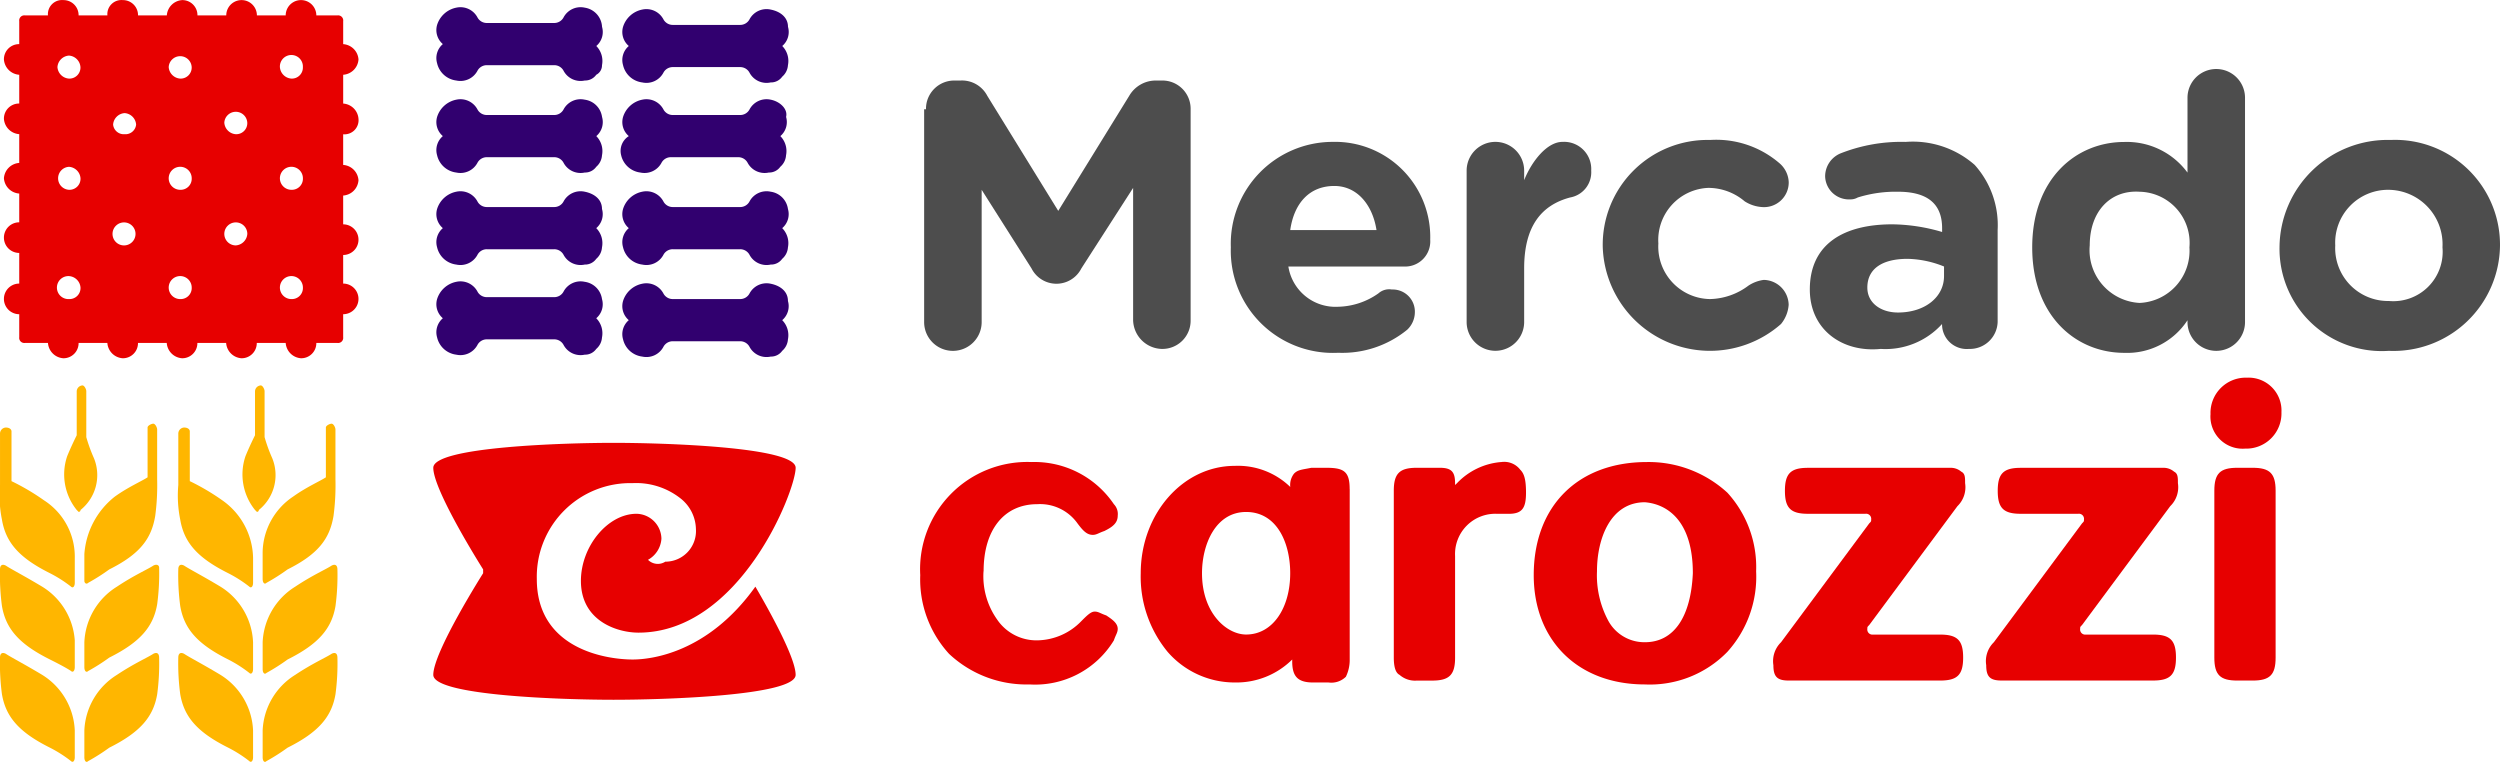
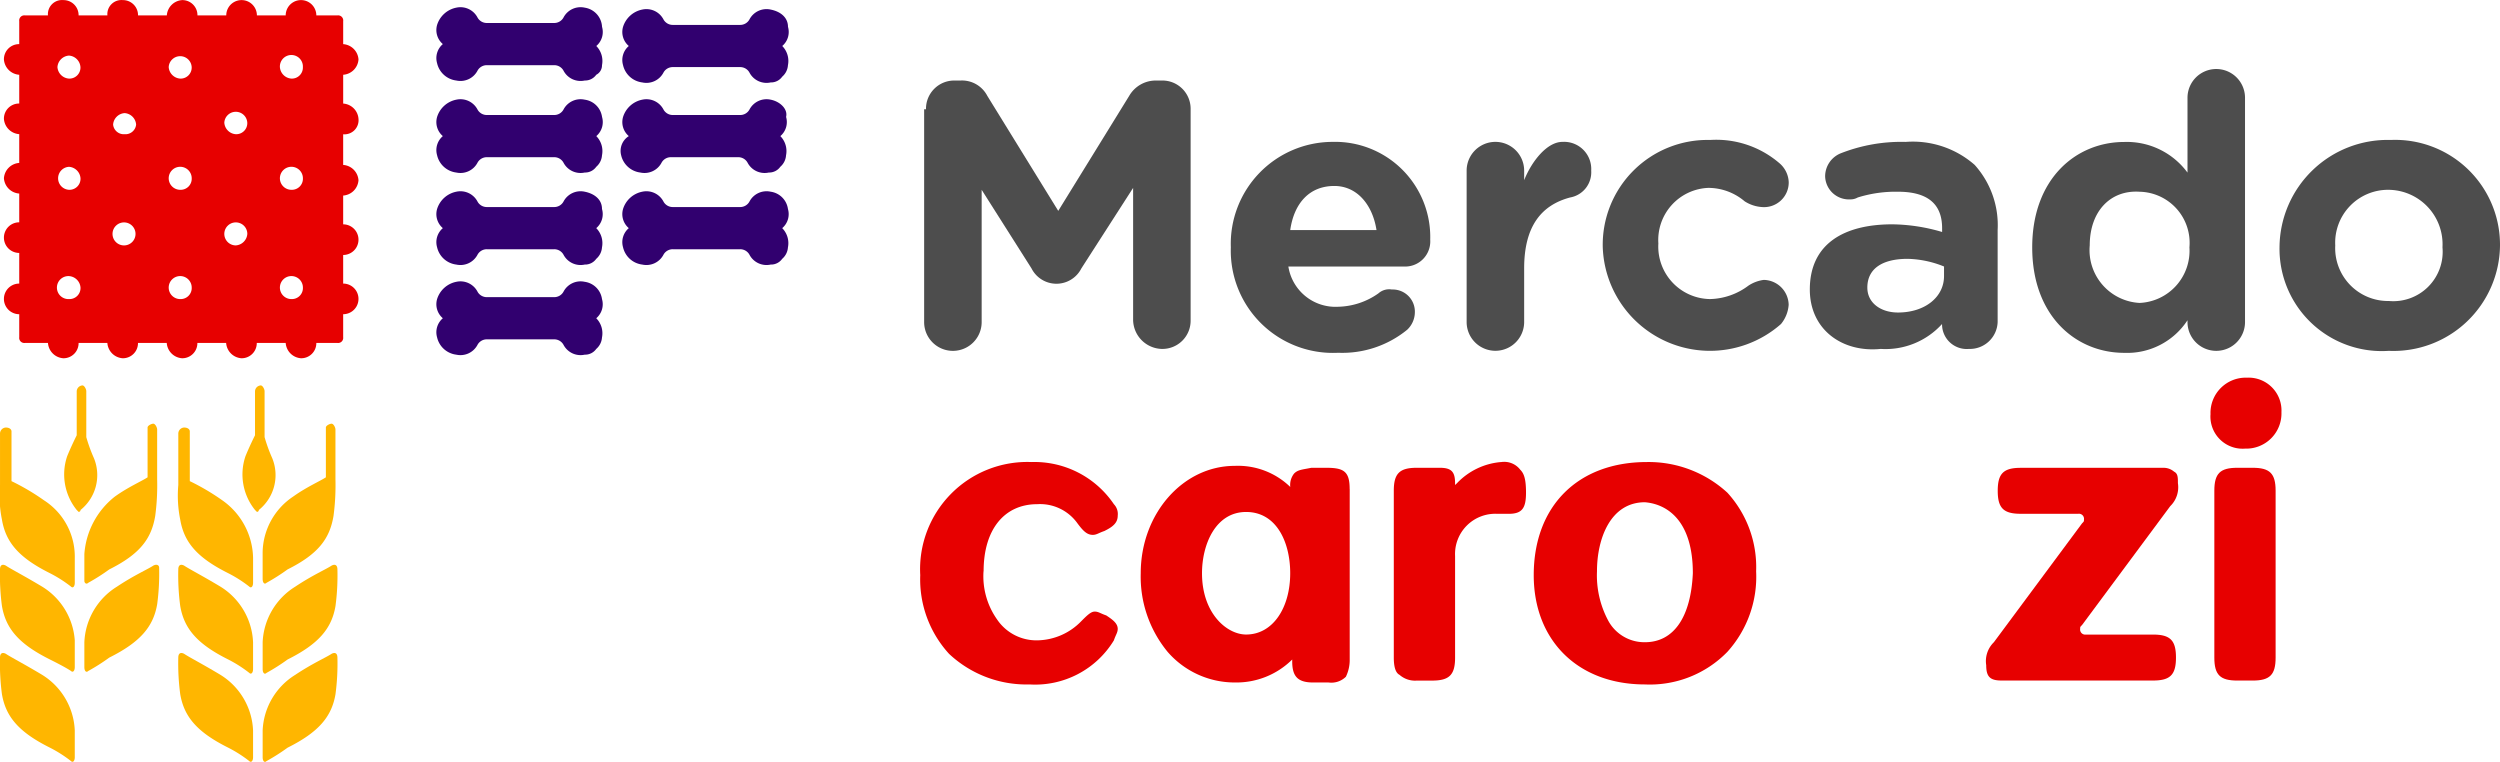
<svg xmlns="http://www.w3.org/2000/svg" width="163.2" height="49.735" viewBox="0 0 163.2 49.735">
  <g id="Grupo_1547" data-name="Grupo 1547" transform="translate(-2.6 -1.2)">
    <g id="Grupo_1518" data-name="Grupo 1518" transform="translate(62.924 5.706)">
      <g id="Grupo_1517" data-name="Grupo 1517">
        <path id="Trazado_1945" data-name="Trazado 1945" d="M50.925,7.277A1.843,1.843,0,0,1,52.8,5.4h.375a1.86,1.86,0,0,1,1.752,1l4.631,7.509L64.191,6.4a2,2,0,0,1,1.752-1h.375A1.843,1.843,0,0,1,68.2,7.277V21.044a1.843,1.843,0,0,1-1.877,1.877,1.925,1.925,0,0,1-1.877-1.877V12.409l-3.379,5.256a1.823,1.823,0,0,1-3.254,0l-3.254-5.131v8.636a1.877,1.877,0,1,1-3.755,0V7.277Z" transform="translate(-50.8 -4.649)" fill="#4d4d4d" />
        <path id="Trazado_1946" data-name="Trazado 1946" d="M73.809,22.367A6.67,6.67,0,0,1,66.8,15.483h0A6.654,6.654,0,0,1,73.433,8.6a6.215,6.215,0,0,1,6.383,6.383,1.642,1.642,0,0,1-1.752,1.752H70.555a3.115,3.115,0,0,0,3.254,2.628,4.719,4.719,0,0,0,2.628-.876,1.056,1.056,0,0,1,.876-.25,1.446,1.446,0,0,1,1.5,1.5,1.586,1.586,0,0,1-.5,1.126A6.7,6.7,0,0,1,73.809,22.367Zm2.5-8.01c-.25-1.627-1.252-2.879-2.753-2.879-1.627,0-2.628,1.126-2.879,2.879Z" transform="translate(-46.775 -3.844)" fill="#4d4d4d" />
        <path id="Trazado_1947" data-name="Trazado 1947" d="M79.1,10.477a1.877,1.877,0,0,1,3.755,0V11.1c.5-1.252,1.5-2.5,2.5-2.5a1.774,1.774,0,0,1,1.877,1.877,1.668,1.668,0,0,1-1.377,1.752c-1.877.5-3,1.877-3,4.631v3.5a1.877,1.877,0,0,1-3.755,0Z" transform="translate(-43.682 -3.844)" fill="#4d4d4d" />
        <path id="Trazado_1948" data-name="Trazado 1948" d="M86.2,15.509h0A6.843,6.843,0,0,1,93.209,8.5,6.321,6.321,0,0,1,97.714,10a1.717,1.717,0,0,1,.626,1.252,1.612,1.612,0,0,1-1.752,1.627,2.376,2.376,0,0,1-1.126-.375,3.673,3.673,0,0,0-2.378-.876,3.406,3.406,0,0,0-3.254,3.629h0a3.427,3.427,0,0,0,3.379,3.629,4.325,4.325,0,0,0,2.5-.876,2.389,2.389,0,0,1,1-.375,1.657,1.657,0,0,1,1.627,1.627,2.224,2.224,0,0,1-.5,1.252A7.007,7.007,0,0,1,86.2,15.509Z" transform="translate(-41.896 -3.869)" fill="#4d4d4d" />
        <path id="Trazado_1949" data-name="Trazado 1949" d="M97,18.237h0c0-3,2.253-4.255,5.382-4.255a11.855,11.855,0,0,1,3.254.5v-.25c0-1.627-1-2.378-2.879-2.378a8.32,8.32,0,0,0-2.628.375.946.946,0,0,1-.5.125A1.552,1.552,0,0,1,98,10.853a1.626,1.626,0,0,1,1-1.5,10.787,10.787,0,0,1,4.255-.751,6.119,6.119,0,0,1,4.506,1.5,5.888,5.888,0,0,1,1.5,4.255v6.007a1.818,1.818,0,0,1-1.877,1.752,1.612,1.612,0,0,1-1.752-1.627h0a4.98,4.98,0,0,1-4,1.627C99.128,22.367,97,20.865,97,18.237Zm8.761-.876v-.626a6.671,6.671,0,0,0-2.378-.5c-1.627,0-2.628.626-2.628,1.877h0c0,1,.876,1.627,2,1.627C104.509,19.739,105.761,18.737,105.761,17.361Z" transform="translate(-39.179 -3.844)" fill="#4d4d4d" />
        <path id="Trazado_1950" data-name="Trazado 1950" d="M122.492,21.32a1.877,1.877,0,1,1-3.755,0V21.2a4.705,4.705,0,0,1-4.13,2.128c-3.129,0-6.007-2.378-6.007-6.883h0c0-4.506,2.879-6.883,6.007-6.883a4.918,4.918,0,0,1,4.13,2V6.677a1.877,1.877,0,1,1,3.755,0Zm-10.137-5.006h0a3.45,3.45,0,0,0,3.254,3.755,3.409,3.409,0,0,0,3.254-3.629h0a3.335,3.335,0,0,0-3.254-3.629C113.731,12.685,112.355,14.061,112.355,16.314Z" transform="translate(-36.261 -4.8)" fill="#4d4d4d" />
        <path id="Trazado_1951" data-name="Trazado 1951" d="M121.5,15.509h0A7.056,7.056,0,0,1,128.759,8.5a6.847,6.847,0,0,1,7.134,6.883h0a6.955,6.955,0,0,1-7.259,6.883A6.676,6.676,0,0,1,121.5,15.509Zm10.638,0h0a3.557,3.557,0,0,0-3.5-3.755,3.452,3.452,0,0,0-3.5,3.629h0a3.452,3.452,0,0,0,3.5,3.629A3.224,3.224,0,0,0,132.138,15.509Z" transform="translate(-33.017 -3.869)" fill="#4d4d4d" />
      </g>
    </g>
    <g id="Grupo_1533" data-name="Grupo 1533" transform="translate(2.6 26.356)">
      <g id="Grupo_1519" data-name="Grupo 1519" transform="translate(4.142)">
        <path id="Trazado_1952" data-name="Trazado 1952" d="M7.9,26.056a10.26,10.26,0,0,1-.5-1.377v-3c0-.125-.125-.375-.25-.375a.4.4,0,0,0-.375.375v2.879s-.375.751-.626,1.377a3.7,3.7,0,0,0,.626,3.5l.125.125a.123.123,0,0,0,.125-.125A2.92,2.92,0,0,0,7.9,26.056Z" transform="translate(-5.909 -21.3)" fill="#ffb600" />
      </g>
      <g id="Grupo_1520" data-name="Grupo 1520" transform="translate(0 11.715)">
        <path id="Trazado_1953" data-name="Trazado 1953" d="M5.353,32.087c-1.252-.751-2-1.126-2.378-1.377-.25-.125-.375,0-.375.25a15.146,15.146,0,0,0,.125,2.378c.25,1.5,1.126,2.5,3.129,3.5.25.125,1,.5,1.377.751.125.125.25,0,.25-.25V35.591A4.477,4.477,0,0,0,5.353,32.087Z" transform="translate(-2.6 -30.661)" fill="#ffb600" />
      </g>
      <g id="Grupo_1521" data-name="Grupo 1521" transform="translate(0 2.753)">
        <path id="Trazado_1954" data-name="Trazado 1954" d="M5.479,28.256A14.9,14.9,0,0,0,3.351,27V23.75c0-.125-.125-.25-.375-.25a.4.4,0,0,0-.375.375v3.379a7.849,7.849,0,0,0,.125,2.253c.25,1.5,1.126,2.5,3.129,3.5a8.418,8.418,0,0,1,1.377.876c.125.125.25,0,.25-.25V32.01A4.368,4.368,0,0,0,5.479,28.256Z" transform="translate(-2.6 -23.5)" fill="#ffb600" />
      </g>
      <g id="Grupo_1522" data-name="Grupo 1522" transform="translate(5.507 11.713)">
        <path id="Trazado_1955" data-name="Trazado 1955" d="M11.506,30.71c-.375.25-1.252.626-2.378,1.377A4.488,4.488,0,0,0,7,35.717v1.627c0,.25.125.375.25.25a13.191,13.191,0,0,0,1.377-.876c2-1,2.879-2,3.129-3.5a15.146,15.146,0,0,0,.125-2.378C11.881,30.71,11.756,30.585,11.506,30.71Z" transform="translate(-7 -30.659)" fill="#ffb600" />
      </g>
      <g id="Grupo_1523" data-name="Grupo 1523" transform="translate(5.507 2.503)">
        <path id="Trazado_1956" data-name="Trazado 1956" d="M7.25,33.688a13.191,13.191,0,0,0,1.377-.876c2-1,2.753-2,3-3.5a15.146,15.146,0,0,0,.125-2.378V23.675c0-.125-.125-.375-.25-.375s-.375.125-.375.25V26.8c-.375.25-1.252.626-2.128,1.252A5.241,5.241,0,0,0,7,31.81v1.752C7,33.688,7.125,33.813,7.25,33.688Z" transform="translate(-7 -23.3)" fill="#ffb600" />
      </g>
      <g id="Grupo_1524" data-name="Grupo 1524" transform="translate(0 17.472)">
        <path id="Trazado_1957" data-name="Trazado 1957" d="M5.353,36.687c-1.252-.751-2-1.126-2.378-1.377-.25-.125-.375,0-.375.25a15.146,15.146,0,0,0,.125,2.378c.25,1.5,1.126,2.5,3.129,3.5a8.418,8.418,0,0,1,1.377.876c.125.125.25,0,.25-.25V40.316A4.488,4.488,0,0,0,5.353,36.687Z" transform="translate(-2.6 -35.261)" fill="#ffb600" />
      </g>
      <g id="Grupo_1525" data-name="Grupo 1525" transform="translate(5.507 17.472)">
-         <path id="Trazado_1958" data-name="Trazado 1958" d="M11.506,35.31c-.375.25-1.252.626-2.378,1.377A4.488,4.488,0,0,0,7,40.316v1.752c0,.25.125.375.25.25a13.19,13.19,0,0,0,1.377-.876c2-1,2.879-2,3.129-3.5a15.146,15.146,0,0,0,.125-2.378C11.881,35.31,11.756,35.185,11.506,35.31Z" transform="translate(-7 -35.261)" fill="#ffb600" />
-       </g>
+         </g>
      <g id="Grupo_1526" data-name="Grupo 1526" transform="translate(15.781)">
        <path id="Trazado_1959" data-name="Trazado 1959" d="M17.2,26.056a10.26,10.26,0,0,1-.5-1.377v-3c0-.125-.125-.375-.25-.375a.4.4,0,0,0-.375.375v2.879s-.375.751-.626,1.377a3.7,3.7,0,0,0,.626,3.5l.125.125a.123.123,0,0,0,.125-.125A2.92,2.92,0,0,0,17.2,26.056Z" transform="translate(-15.209 -21.3)" fill="#ffb600" />
      </g>
      <g id="Grupo_1527" data-name="Grupo 1527" transform="translate(11.639 11.715)">
        <path id="Trazado_1960" data-name="Trazado 1960" d="M14.653,32.087c-1.252-.751-2-1.126-2.378-1.377-.25-.125-.375,0-.375.25a15.146,15.146,0,0,0,.125,2.378c.25,1.5,1.126,2.5,3.129,3.5a8.418,8.418,0,0,1,1.377.876c.125.125.25,0,.25-.25V35.716A4.488,4.488,0,0,0,14.653,32.087Z" transform="translate(-11.9 -30.661)" fill="#ffb600" />
      </g>
      <g id="Grupo_1528" data-name="Grupo 1528" transform="translate(11.639 2.753)">
        <path id="Trazado_1961" data-name="Trazado 1961" d="M14.779,28.256A14.9,14.9,0,0,0,12.651,27V23.75c0-.125-.125-.25-.375-.25a.4.4,0,0,0-.375.375v3.379a7.849,7.849,0,0,0,.125,2.253c.25,1.5,1.126,2.5,3.129,3.5a8.418,8.418,0,0,1,1.377.876c.125.125.25,0,.25-.25V32.01A4.7,4.7,0,0,0,14.779,28.256Z" transform="translate(-11.9 -23.5)" fill="#ffb600" />
      </g>
      <g id="Grupo_1529" data-name="Grupo 1529" transform="translate(17.146 11.715)">
        <path id="Trazado_1962" data-name="Trazado 1962" d="M20.806,30.71c-.375.25-1.252.626-2.378,1.377A4.488,4.488,0,0,0,16.3,35.716v1.752c0,.25.125.375.25.25a13.192,13.192,0,0,0,1.377-.876c2-1,2.879-2,3.129-3.5a15.146,15.146,0,0,0,.125-2.378C21.181,30.71,21.056,30.585,20.806,30.71Z" transform="translate(-16.3 -30.661)" fill="#ffb600" />
      </g>
      <g id="Grupo_1530" data-name="Grupo 1530" transform="translate(17.146 2.503)">
        <path id="Trazado_1963" data-name="Trazado 1963" d="M16.55,33.688a13.191,13.191,0,0,0,1.377-.876c2-1,2.753-2,3-3.5a15.146,15.146,0,0,0,.125-2.378V23.675c0-.125-.125-.375-.25-.375s-.375.125-.375.25V26.8c-.375.25-1.252.626-2.128,1.252a4.461,4.461,0,0,0-2,3.629v1.752C16.3,33.688,16.425,33.813,16.55,33.688Z" transform="translate(-16.3 -23.3)" fill="#ffb600" />
      </g>
      <g id="Grupo_1531" data-name="Grupo 1531" transform="translate(11.639 17.472)">
        <path id="Trazado_1964" data-name="Trazado 1964" d="M14.653,36.687c-1.252-.751-2-1.126-2.378-1.377-.25-.125-.375,0-.375.25a15.146,15.146,0,0,0,.125,2.378c.25,1.5,1.126,2.5,3.129,3.5a8.418,8.418,0,0,1,1.377.876c.125.125.25,0,.25-.25V40.316A4.488,4.488,0,0,0,14.653,36.687Z" transform="translate(-11.9 -35.261)" fill="#ffb600" />
      </g>
      <g id="Grupo_1532" data-name="Grupo 1532" transform="translate(17.146 17.472)">
        <path id="Trazado_1965" data-name="Trazado 1965" d="M20.806,35.31c-.375.25-1.252.626-2.378,1.377A4.488,4.488,0,0,0,16.3,40.316v1.752c0,.25.125.375.25.25a13.191,13.191,0,0,0,1.377-.876c2-1,2.879-2,3.129-3.5a15.146,15.146,0,0,0,.125-2.378C21.181,35.31,21.056,35.185,20.806,35.31Z" transform="translate(-16.3 -35.261)" fill="#ffb600" />
      </g>
    </g>
    <g id="Grupo_1534" data-name="Grupo 1534" transform="translate(2.85 1.2)">
      <path id="Trazado_1966" data-name="Trazado 1966" d="M25.953,8.96a1.077,1.077,0,0,0-1-1V6.081a1.077,1.077,0,0,0,1-1,1.077,1.077,0,0,0-1-1v-1.5a.332.332,0,0,0-.375-.375H23.2a1,1,0,0,0-2,0H19.32a1,1,0,0,0-2,0H15.44a.987.987,0,0,0-1-1,1.077,1.077,0,0,0-1,1H11.561a.987.987,0,0,0-1-1,.921.921,0,0,0-1,1H7.681a.987.987,0,0,0-1-1,.921.921,0,0,0-1,1h-1.5a.332.332,0,0,0-.375.375v1.5a.987.987,0,0,0-1,1,1.077,1.077,0,0,0,1,1V7.958a.987.987,0,0,0-1,1,1.077,1.077,0,0,0,1,1v1.877a1.077,1.077,0,0,0-1,1,1.077,1.077,0,0,0,1,1v1.877a1,1,0,0,0,0,2v2a1,1,0,0,0,0,2v1.5a.332.332,0,0,0,.375.375h1.5a1.077,1.077,0,0,0,1,1,.987.987,0,0,0,1-1H9.558a1.077,1.077,0,0,0,1,1,.987.987,0,0,0,1-1h1.877a1.077,1.077,0,0,0,1,1,.987.987,0,0,0,1-1h1.877a1.077,1.077,0,0,0,1,1,.987.987,0,0,0,1-1H21.2a1.077,1.077,0,0,0,1,1,.987.987,0,0,0,1-1h1.377a.332.332,0,0,0,.375-.375v-1.5a1,1,0,0,0,0-2V17.845a1,1,0,0,0,0-2V13.966a1.077,1.077,0,0,0,1-1,1.077,1.077,0,0,0-1-1v-2A.921.921,0,0,0,25.953,8.96ZM7.055,20.724a.751.751,0,1,1,0-1.5.808.808,0,0,1,.751.751A.721.721,0,0,1,7.055,20.724Zm0-7.134a.751.751,0,0,1,0-1.5.808.808,0,0,1,.751.751A.721.721,0,0,1,7.055,13.59Zm0-7.259A.808.808,0,0,1,6.3,5.58a.808.808,0,0,1,.751-.751.808.808,0,0,1,.751.751A.721.721,0,0,1,7.055,6.331ZM10.685,17.22a.751.751,0,1,1,0-1.5.751.751,0,0,1,0,1.5Zm0-7.259a.7.7,0,0,1-.751-.626.808.808,0,0,1,.751-.751.808.808,0,0,1,.751.751A.7.7,0,0,1,10.685,9.961Zm3.629,10.763a.751.751,0,1,1,.751-.751A.721.721,0,0,1,14.314,20.724Zm0-7.134a.751.751,0,1,1,.751-.751A.721.721,0,0,1,14.314,13.59Zm0-7.259a.808.808,0,0,1-.751-.751.751.751,0,0,1,1.5,0A.721.721,0,0,1,14.314,6.331ZM17.944,17.22a.751.751,0,1,1,.751-.751A.808.808,0,0,1,17.944,17.22Zm0-7.259a.808.808,0,0,1-.751-.751.751.751,0,0,1,1.5,0A.721.721,0,0,1,17.944,9.961Zm3.629,10.763a.751.751,0,1,1,.751-.751A.721.721,0,0,1,21.573,20.724Zm0-7.134a.751.751,0,1,1,.751-.751A.721.721,0,0,1,21.573,13.59Zm0-7.259a.808.808,0,0,1-.751-.751.751.751,0,1,1,1.5,0A.721.721,0,0,1,21.573,6.331Z" transform="translate(-2.8 -1.2)" fill="#e70000" />
    </g>
    <g id="Grupo_1535" data-name="Grupo 1535" transform="translate(30.885 30.11)">
-       <path id="Trazado_1967" data-name="Trazado 1967" d="M39.217,31.934a1.7,1.7,0,0,0,.876-1.377,1.657,1.657,0,0,0-1.627-1.627h0c-1.877,0-3.629,2.128-3.629,4.38,0,2.628,2.378,3.379,3.755,3.379,6.633,0,10.263-9.261,10.263-10.763,0-1.377-8.761-1.627-11.89-1.627S25.2,24.55,25.2,25.927c0,1.5,3.254,6.633,3.254,6.633v.125h0v.125S25.2,37.942,25.2,39.444c0,1.377,8.636,1.627,11.764,1.627s11.89-.25,11.89-1.627c0-1.126-1.752-4.255-2.628-5.757-3.129,4.38-6.883,4.756-8.01,4.756-1.627,0-6.258-.626-6.258-5.256a6.111,6.111,0,0,1,6.258-6.258,4.683,4.683,0,0,1,3.129,1,2.613,2.613,0,0,1,1,2,2,2,0,0,1-2,2.128h0A.9.9,0,0,1,39.217,31.934Z" transform="translate(-25.2 -24.3)" fill="#e70000" />
-     </g>
+       </g>
    <g id="Grupo_1536" data-name="Grupo 1536" transform="translate(62.674 25.855)">
      <path id="Trazado_1968" data-name="Trazado 1968" d="M120.155,25.531h0a2.3,2.3,0,0,0,2.378-2.378A2.146,2.146,0,0,0,120.28,20.9a2.3,2.3,0,0,0-2.378,2.378,2.1,2.1,0,0,0,2.253,2.253" transform="translate(-33.674 -20.9)" fill="#e70000" />
      <path id="Trazado_1969" data-name="Trazado 1969" d="M54.73,32.434a4.886,4.886,0,0,0,.876,3.129,3.1,3.1,0,0,0,2.628,1.377h0a4.074,4.074,0,0,0,2.879-1.252c.375-.375.626-.626.876-.626s.375.125.751.25c.375.25.751.5.751.876,0,.25-.125.375-.25.751a6.015,6.015,0,0,1-5.507,2.879h0a7.381,7.381,0,0,1-5.256-2A7.2,7.2,0,0,1,50.6,32.684,7,7,0,0,1,57.859,25.3h0a6.262,6.262,0,0,1,5.382,2.753.92.92,0,0,1,.25.751c0,.5-.375.751-.876,1-.375.125-.5.25-.751.25-.375,0-.626-.25-1-.751a3,3,0,0,0-2.628-1.252h0c-2.128,0-3.5,1.627-3.5,4.38" transform="translate(-50.6 -19.793)" fill="#e70000" />
      <path id="Trazado_1970" data-name="Trazado 1970" d="M82.309,25.3a4.466,4.466,0,0,0-2.879,1.377L79.3,26.8v-.125c0-.751-.25-1-1-1H76.8c-1.126,0-1.5.375-1.5,1.5V38.066q0,.939.375,1.126a1.53,1.53,0,0,0,1.126.375h1c1.126,0,1.5-.375,1.5-1.5V31.433a2.628,2.628,0,0,1,2.753-2.753h.751c.876,0,1.126-.375,1.126-1.377,0-.876-.125-1.252-.375-1.5a1.318,1.318,0,0,0-1.252-.5" transform="translate(-44.387 -19.793)" fill="#e70000" />
      <path id="Trazado_1971" data-name="Trazado 1971" d="M95.24,27.3a7.2,7.2,0,0,1,1.877,5.131A7.306,7.306,0,0,1,95.24,37.69a7.062,7.062,0,0,1-5.382,2.128h0c-4.38,0-7.259-2.879-7.259-7.134,0-4.506,2.879-7.384,7.384-7.384h0a7.6,7.6,0,0,1,5.256,2m-2.253,5.256c0-3.379-1.627-4.506-3.129-4.631h0c-2.253,0-3.129,2.378-3.129,4.506a6.262,6.262,0,0,0,.751,3.254,2.683,2.683,0,0,0,2.378,1.377h0c1.877,0,3-1.627,3.129-4.506" transform="translate(-42.551 -19.793)" fill="#e70000" />
      <path id="Trazado_1972" data-name="Trazado 1972" d="M122.1,27.1V37.99c0,1.126-.375,1.5-1.5,1.5h-1c-1.126,0-1.5-.375-1.5-1.5V27.1c0-1.126.375-1.5,1.5-1.5h1c1.126,0,1.5.375,1.5,1.5" transform="translate(-33.622 -19.718)" fill="#e70000" />
      <path id="Trazado_1973" data-name="Trazado 1973" d="M75.742,27V38.14a2.5,2.5,0,0,1-.25,1.126,1.35,1.35,0,0,1-1.126.375h-1c-1,0-1.377-.375-1.377-1.377V38.14a5.173,5.173,0,0,1-3.755,1.5h0a5.791,5.791,0,0,1-4.38-2A7.718,7.718,0,0,1,62.1,32.509c0-3.88,2.753-7.009,6.133-7.009h0a4.9,4.9,0,0,1,3.629,1.377,1.2,1.2,0,0,1,.25-.876c.25-.25.5-.25,1.126-.375h1c1.126,0,1.5.25,1.5,1.377m-3.88,5.507c0-2-.876-4-2.879-4h0c-2,0-2.879,2.128-2.879,4,0,2.628,1.627,4,2.879,4h0c1.752,0,2.879-1.752,2.879-4" transform="translate(-47.707 -19.743)" fill="#e70000" />
-       <path id="Trazado_1974" data-name="Trazado 1974" d="M105.988,36.488h-4.38a.332.332,0,0,1-.375-.375c0-.125,0-.125.125-.25h0l5.757-7.759a1.72,1.72,0,0,0,.5-1.5c0-.375,0-.626-.25-.751a1.058,1.058,0,0,0-.751-.25H97.353c-1.126,0-1.5.375-1.5,1.5s.375,1.5,1.5,1.5h3.755a.332.332,0,0,1,.375.375c0,.125,0,.125-.125.25h0L95.6,36.989a1.72,1.72,0,0,0-.5,1.5c0,.751.25,1,1,1h9.887c1.126,0,1.5-.375,1.5-1.5s-.375-1.5-1.5-1.5" transform="translate(-39.407 -19.718)" fill="#e70000" />
      <path id="Trazado_1975" data-name="Trazado 1975" d="M117.088,36.488h-4.38a.332.332,0,0,1-.375-.375c0-.125,0-.125.125-.25h0l5.757-7.759a1.72,1.72,0,0,0,.5-1.5c0-.375,0-.626-.25-.751a1.058,1.058,0,0,0-.751-.25h-9.261c-1.126,0-1.5.375-1.5,1.5s.375,1.5,1.5,1.5h3.755a.332.332,0,0,1,.375.375c0,.125,0,.125-.125.25h0l-5.757,7.76a1.72,1.72,0,0,0-.5,1.5c0,.751.25,1,1,1h9.887c1.126,0,1.5-.375,1.5-1.5s-.375-1.5-1.5-1.5" transform="translate(-36.615 -19.718)" fill="#e70000" />
    </g>
    <g id="Grupo_1541" data-name="Grupo 1541" transform="translate(31.088 1.669)">
      <g id="Grupo_1537" data-name="Grupo 1537" transform="translate(0 17.897)">
        <path id="Trazado_1976" data-name="Trazado 1976" d="M35.046,15.906a1.258,1.258,0,0,0-1.377.626.688.688,0,0,1-.626.375h-4.38a.688.688,0,0,1-.626-.375,1.258,1.258,0,0,0-1.377-.626,1.65,1.65,0,0,0-1.252,1.126,1.2,1.2,0,0,0,.375,1.252,1.2,1.2,0,0,0-.375,1.252,1.469,1.469,0,0,0,1.252,1.126,1.258,1.258,0,0,0,1.377-.626.688.688,0,0,1,.626-.375h4.38a.688.688,0,0,1,.626.375,1.258,1.258,0,0,0,1.377.626.892.892,0,0,0,.751-.375,1.082,1.082,0,0,0,.375-.751,1.393,1.393,0,0,0-.375-1.252,1.2,1.2,0,0,0,.375-1.252A1.321,1.321,0,0,0,35.046,15.906Z" transform="translate(-25.362 -15.875)" fill="#31006f" />
      </g>
      <g id="Grupo_1538" data-name="Grupo 1538" transform="translate(0 12.015)">
        <path id="Trazado_1977" data-name="Trazado 1977" d="M35.046,11.206a1.258,1.258,0,0,0-1.377.626.688.688,0,0,1-.626.375h-4.38a.688.688,0,0,1-.626-.375,1.258,1.258,0,0,0-1.377-.626,1.65,1.65,0,0,0-1.252,1.126,1.2,1.2,0,0,0,.375,1.252,1.2,1.2,0,0,0-.375,1.252,1.469,1.469,0,0,0,1.252,1.126,1.258,1.258,0,0,0,1.377-.626.688.688,0,0,1,.626-.375h4.38a.688.688,0,0,1,.626.375,1.258,1.258,0,0,0,1.377.626.892.892,0,0,0,.751-.375,1.082,1.082,0,0,0,.375-.751,1.393,1.393,0,0,0-.375-1.252,1.2,1.2,0,0,0,.375-1.252C36.173,11.707,35.672,11.332,35.046,11.206Z" transform="translate(-25.362 -11.175)" fill="#31006f" />
      </g>
      <g id="Grupo_1539" data-name="Grupo 1539" transform="translate(0 6.007)">
        <path id="Trazado_1978" data-name="Trazado 1978" d="M35.046,6.406a1.258,1.258,0,0,0-1.377.626.688.688,0,0,1-.626.375h-4.38a.688.688,0,0,1-.626-.375,1.258,1.258,0,0,0-1.377-.626,1.65,1.65,0,0,0-1.252,1.126,1.2,1.2,0,0,0,.375,1.252,1.2,1.2,0,0,0-.375,1.252,1.469,1.469,0,0,0,1.252,1.126,1.258,1.258,0,0,0,1.377-.626.688.688,0,0,1,.626-.375h4.38a.688.688,0,0,1,.626.375,1.258,1.258,0,0,0,1.377.626.892.892,0,0,0,.751-.375,1.082,1.082,0,0,0,.375-.751A1.393,1.393,0,0,0,35.8,8.784a1.2,1.2,0,0,0,.375-1.252A1.321,1.321,0,0,0,35.046,6.406Z" transform="translate(-25.362 -6.375)" fill="#31006f" />
      </g>
      <g id="Grupo_1540" data-name="Grupo 1540">
        <path id="Trazado_1979" data-name="Trazado 1979" d="M35.046,1.606a1.258,1.258,0,0,0-1.377.626.688.688,0,0,1-.626.375h-4.38a.688.688,0,0,1-.626-.375,1.258,1.258,0,0,0-1.377-.626,1.65,1.65,0,0,0-1.252,1.126,1.2,1.2,0,0,0,.375,1.252,1.2,1.2,0,0,0-.375,1.252,1.469,1.469,0,0,0,1.252,1.126,1.258,1.258,0,0,0,1.377-.626.688.688,0,0,1,.626-.375h4.38a.688.688,0,0,1,.626.375,1.258,1.258,0,0,0,1.377.626.892.892,0,0,0,.751-.375.688.688,0,0,0,.375-.626A1.393,1.393,0,0,0,35.8,4.109a1.2,1.2,0,0,0,.375-1.252A1.331,1.331,0,0,0,35.046,1.606Z" transform="translate(-25.362 -1.575)" fill="#31006f" />
      </g>
    </g>
    <g id="Grupo_1546" data-name="Grupo 1546" transform="translate(43.105 1.794)">
      <g id="Grupo_1542" data-name="Grupo 1542" transform="translate(0.123 17.897)">
-         <path id="Trazado_1980" data-name="Trazado 1980" d="M44.746,16.006a1.258,1.258,0,0,0-1.377.626.688.688,0,0,1-.626.375h-4.38a.688.688,0,0,1-.626-.375,1.258,1.258,0,0,0-1.377-.626,1.65,1.65,0,0,0-1.252,1.126,1.2,1.2,0,0,0,.375,1.252,1.2,1.2,0,0,0-.375,1.252,1.469,1.469,0,0,0,1.252,1.126,1.258,1.258,0,0,0,1.377-.626.688.688,0,0,1,.626-.375h4.38a.688.688,0,0,1,.626.375,1.258,1.258,0,0,0,1.377.626.892.892,0,0,0,.751-.375,1.082,1.082,0,0,0,.375-.751,1.393,1.393,0,0,0-.375-1.252,1.2,1.2,0,0,0,.375-1.252C45.873,16.507,45.372,16.132,44.746,16.006Z" transform="translate(-35.063 -15.975)" fill="#31006f" />
-       </g>
+         </g>
      <g id="Grupo_1543" data-name="Grupo 1543" transform="translate(0.123 11.89)">
        <path id="Trazado_1981" data-name="Trazado 1981" d="M44.746,11.206a1.258,1.258,0,0,0-1.377.626.688.688,0,0,1-.626.375h-4.38a.688.688,0,0,1-.626-.375,1.258,1.258,0,0,0-1.377-.626,1.65,1.65,0,0,0-1.252,1.126,1.2,1.2,0,0,0,.375,1.252,1.2,1.2,0,0,0-.375,1.252,1.469,1.469,0,0,0,1.252,1.126,1.258,1.258,0,0,0,1.377-.626.688.688,0,0,1,.626-.375h4.38a.688.688,0,0,1,.626.375,1.258,1.258,0,0,0,1.377.626.892.892,0,0,0,.751-.375,1.082,1.082,0,0,0,.375-.751,1.393,1.393,0,0,0-.375-1.252,1.2,1.2,0,0,0,.375-1.252A1.321,1.321,0,0,0,44.746,11.206Z" transform="translate(-35.063 -11.175)" fill="#31006f" />
      </g>
      <g id="Grupo_1544" data-name="Grupo 1544" transform="translate(0 5.882)">
        <path id="Trazado_1982" data-name="Trazado 1982" d="M44.771,6.406a1.258,1.258,0,0,0-1.377.626.688.688,0,0,1-.626.375h-4.38a.688.688,0,0,1-.626-.375,1.258,1.258,0,0,0-1.377-.626,1.65,1.65,0,0,0-1.252,1.126,1.2,1.2,0,0,0,.375,1.252,1.137,1.137,0,0,0-.5,1.252,1.469,1.469,0,0,0,1.252,1.126,1.258,1.258,0,0,0,1.377-.626.688.688,0,0,1,.626-.375h4.38a.688.688,0,0,1,.626.375,1.258,1.258,0,0,0,1.377.626.892.892,0,0,0,.751-.375,1.082,1.082,0,0,0,.375-.751A1.393,1.393,0,0,0,45.4,8.784a1.2,1.2,0,0,0,.375-1.252C45.9,7.032,45.4,6.532,44.771,6.406Z" transform="translate(-34.964 -6.375)" fill="#31006f" />
      </g>
      <g id="Grupo_1545" data-name="Grupo 1545" transform="translate(0.123)">
        <path id="Trazado_1983" data-name="Trazado 1983" d="M44.746,1.706a1.258,1.258,0,0,0-1.377.626.688.688,0,0,1-.626.375h-4.38a.688.688,0,0,1-.626-.375,1.258,1.258,0,0,0-1.377-.626,1.65,1.65,0,0,0-1.252,1.126,1.2,1.2,0,0,0,.375,1.252,1.2,1.2,0,0,0-.375,1.252,1.469,1.469,0,0,0,1.252,1.126,1.258,1.258,0,0,0,1.377-.626.688.688,0,0,1,.626-.375h4.38a.688.688,0,0,1,.626.375,1.258,1.258,0,0,0,1.377.626.892.892,0,0,0,.751-.375,1.082,1.082,0,0,0,.375-.751A1.393,1.393,0,0,0,45.5,4.084a1.2,1.2,0,0,0,.375-1.252C45.873,2.207,45.372,1.832,44.746,1.706Z" transform="translate(-35.063 -1.675)" fill="#31006f" />
      </g>
    </g>
  </g>
</svg>